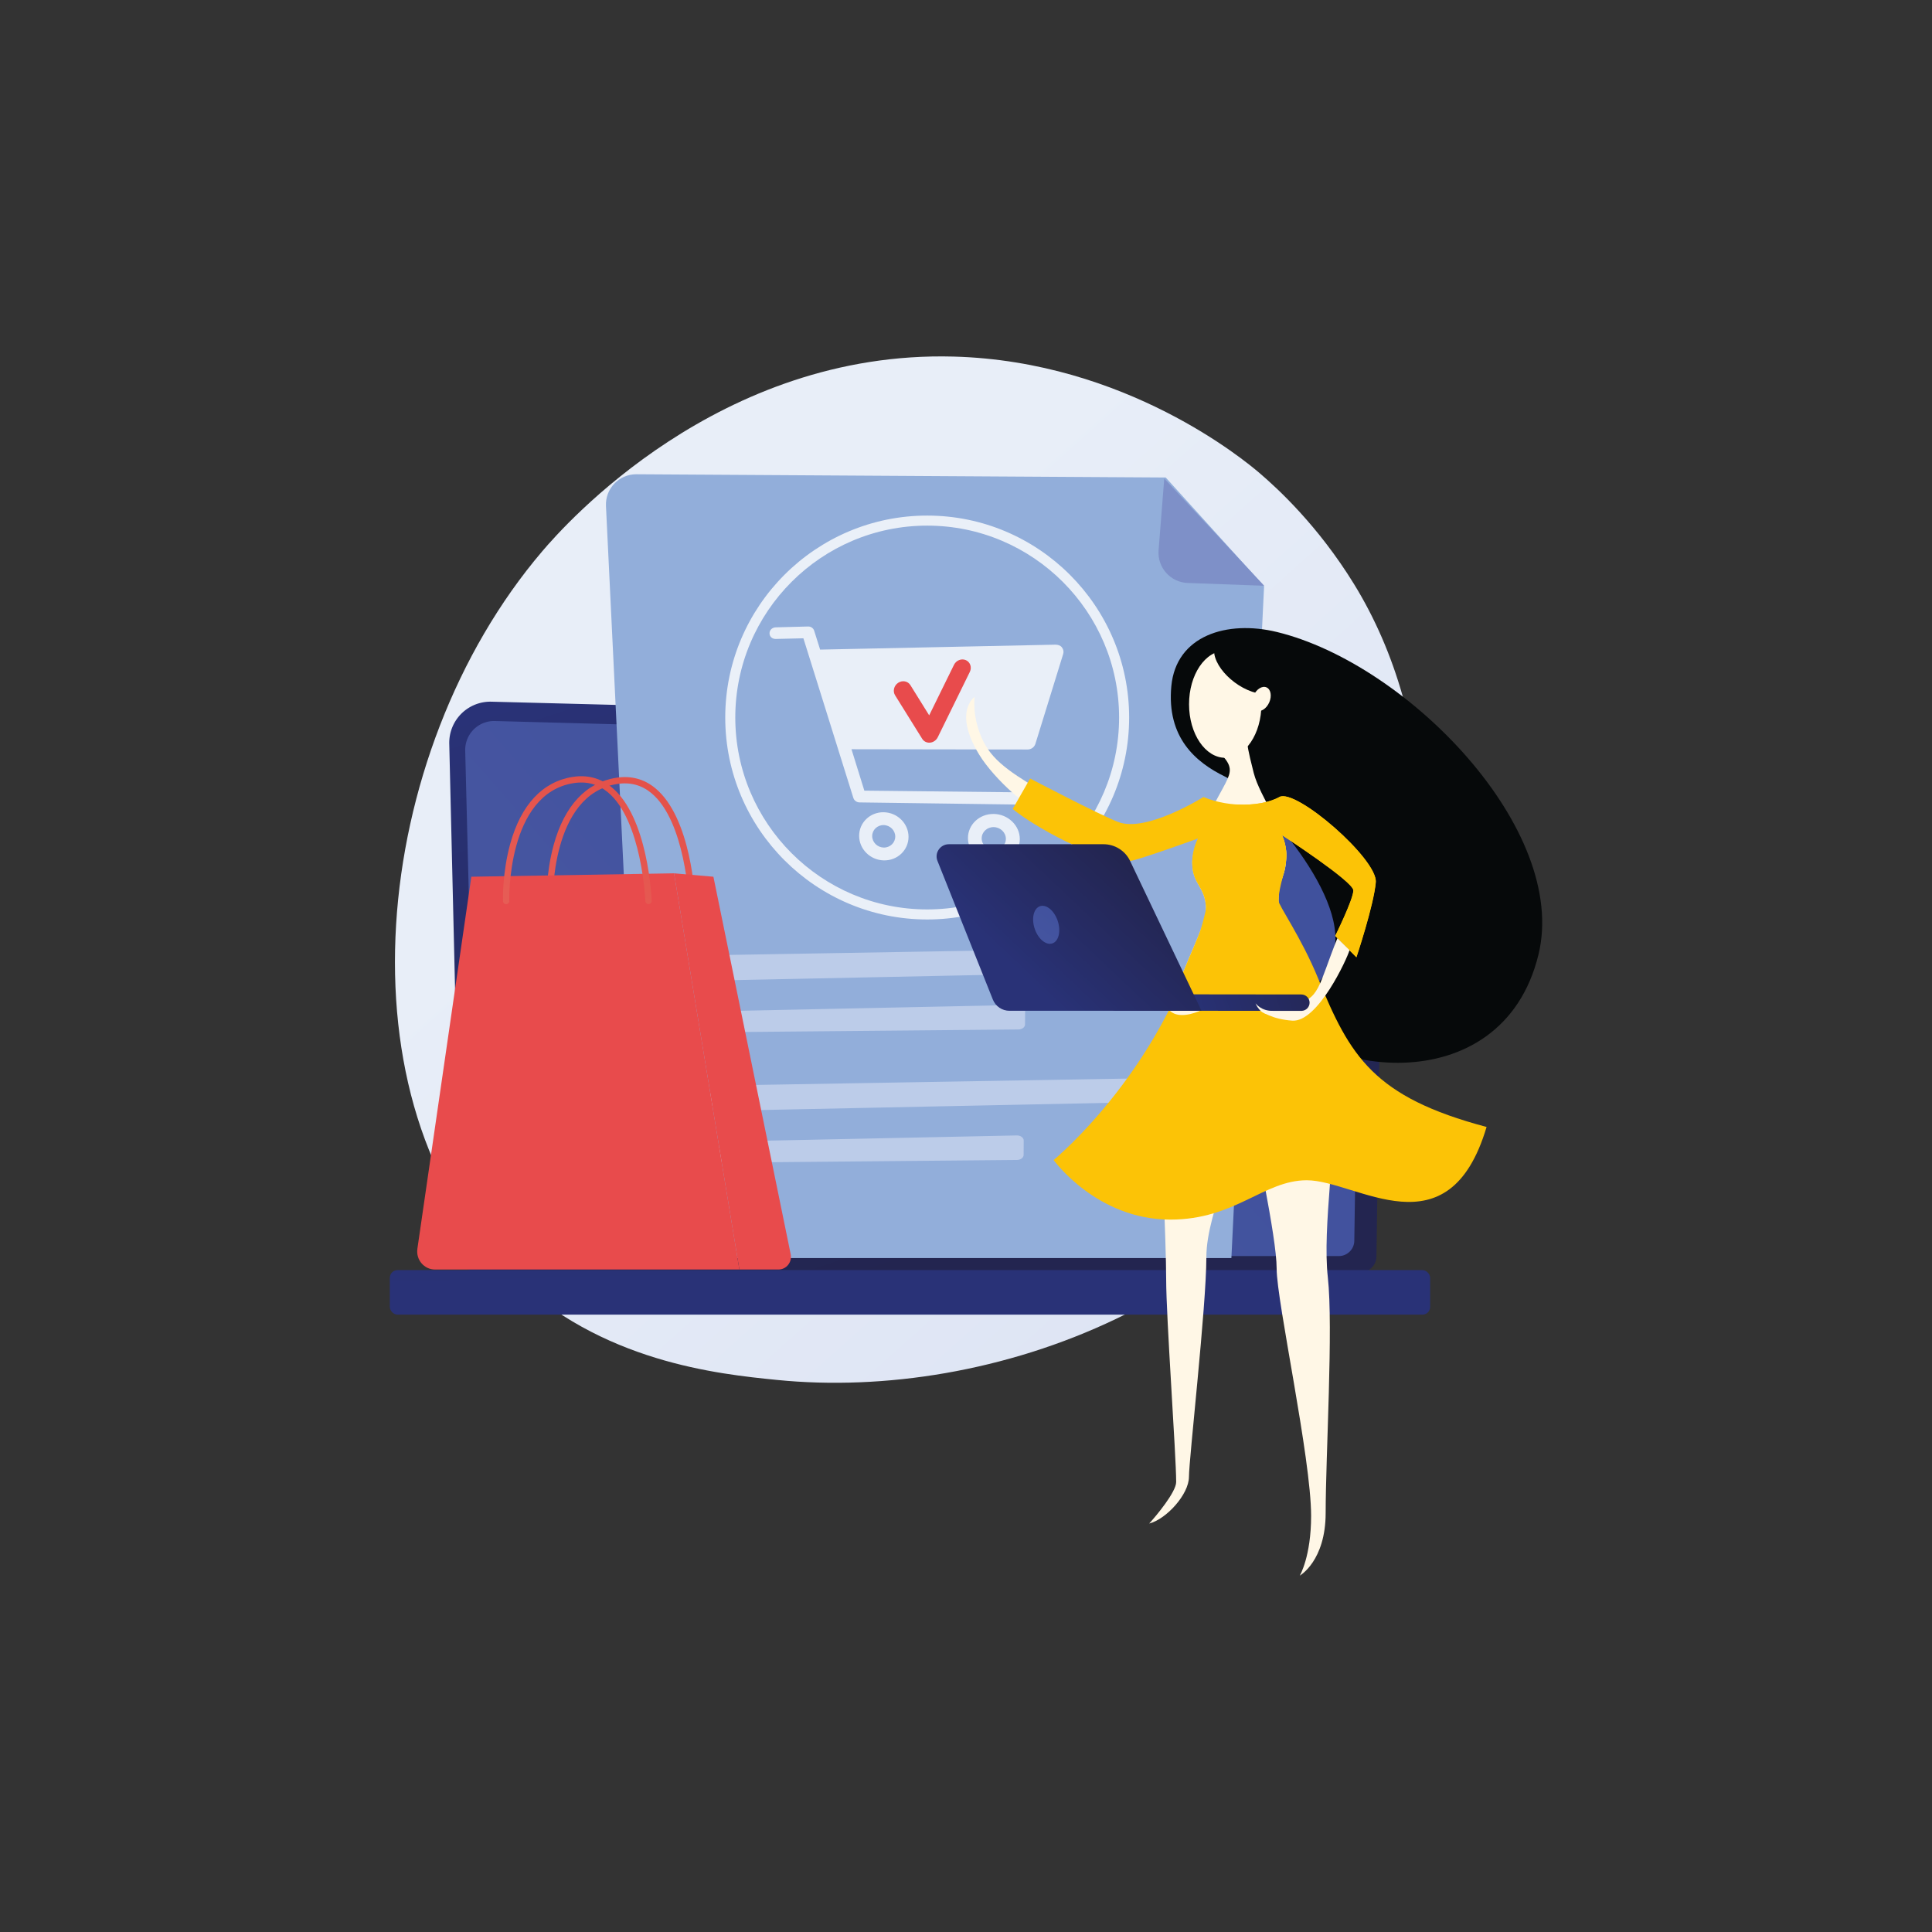
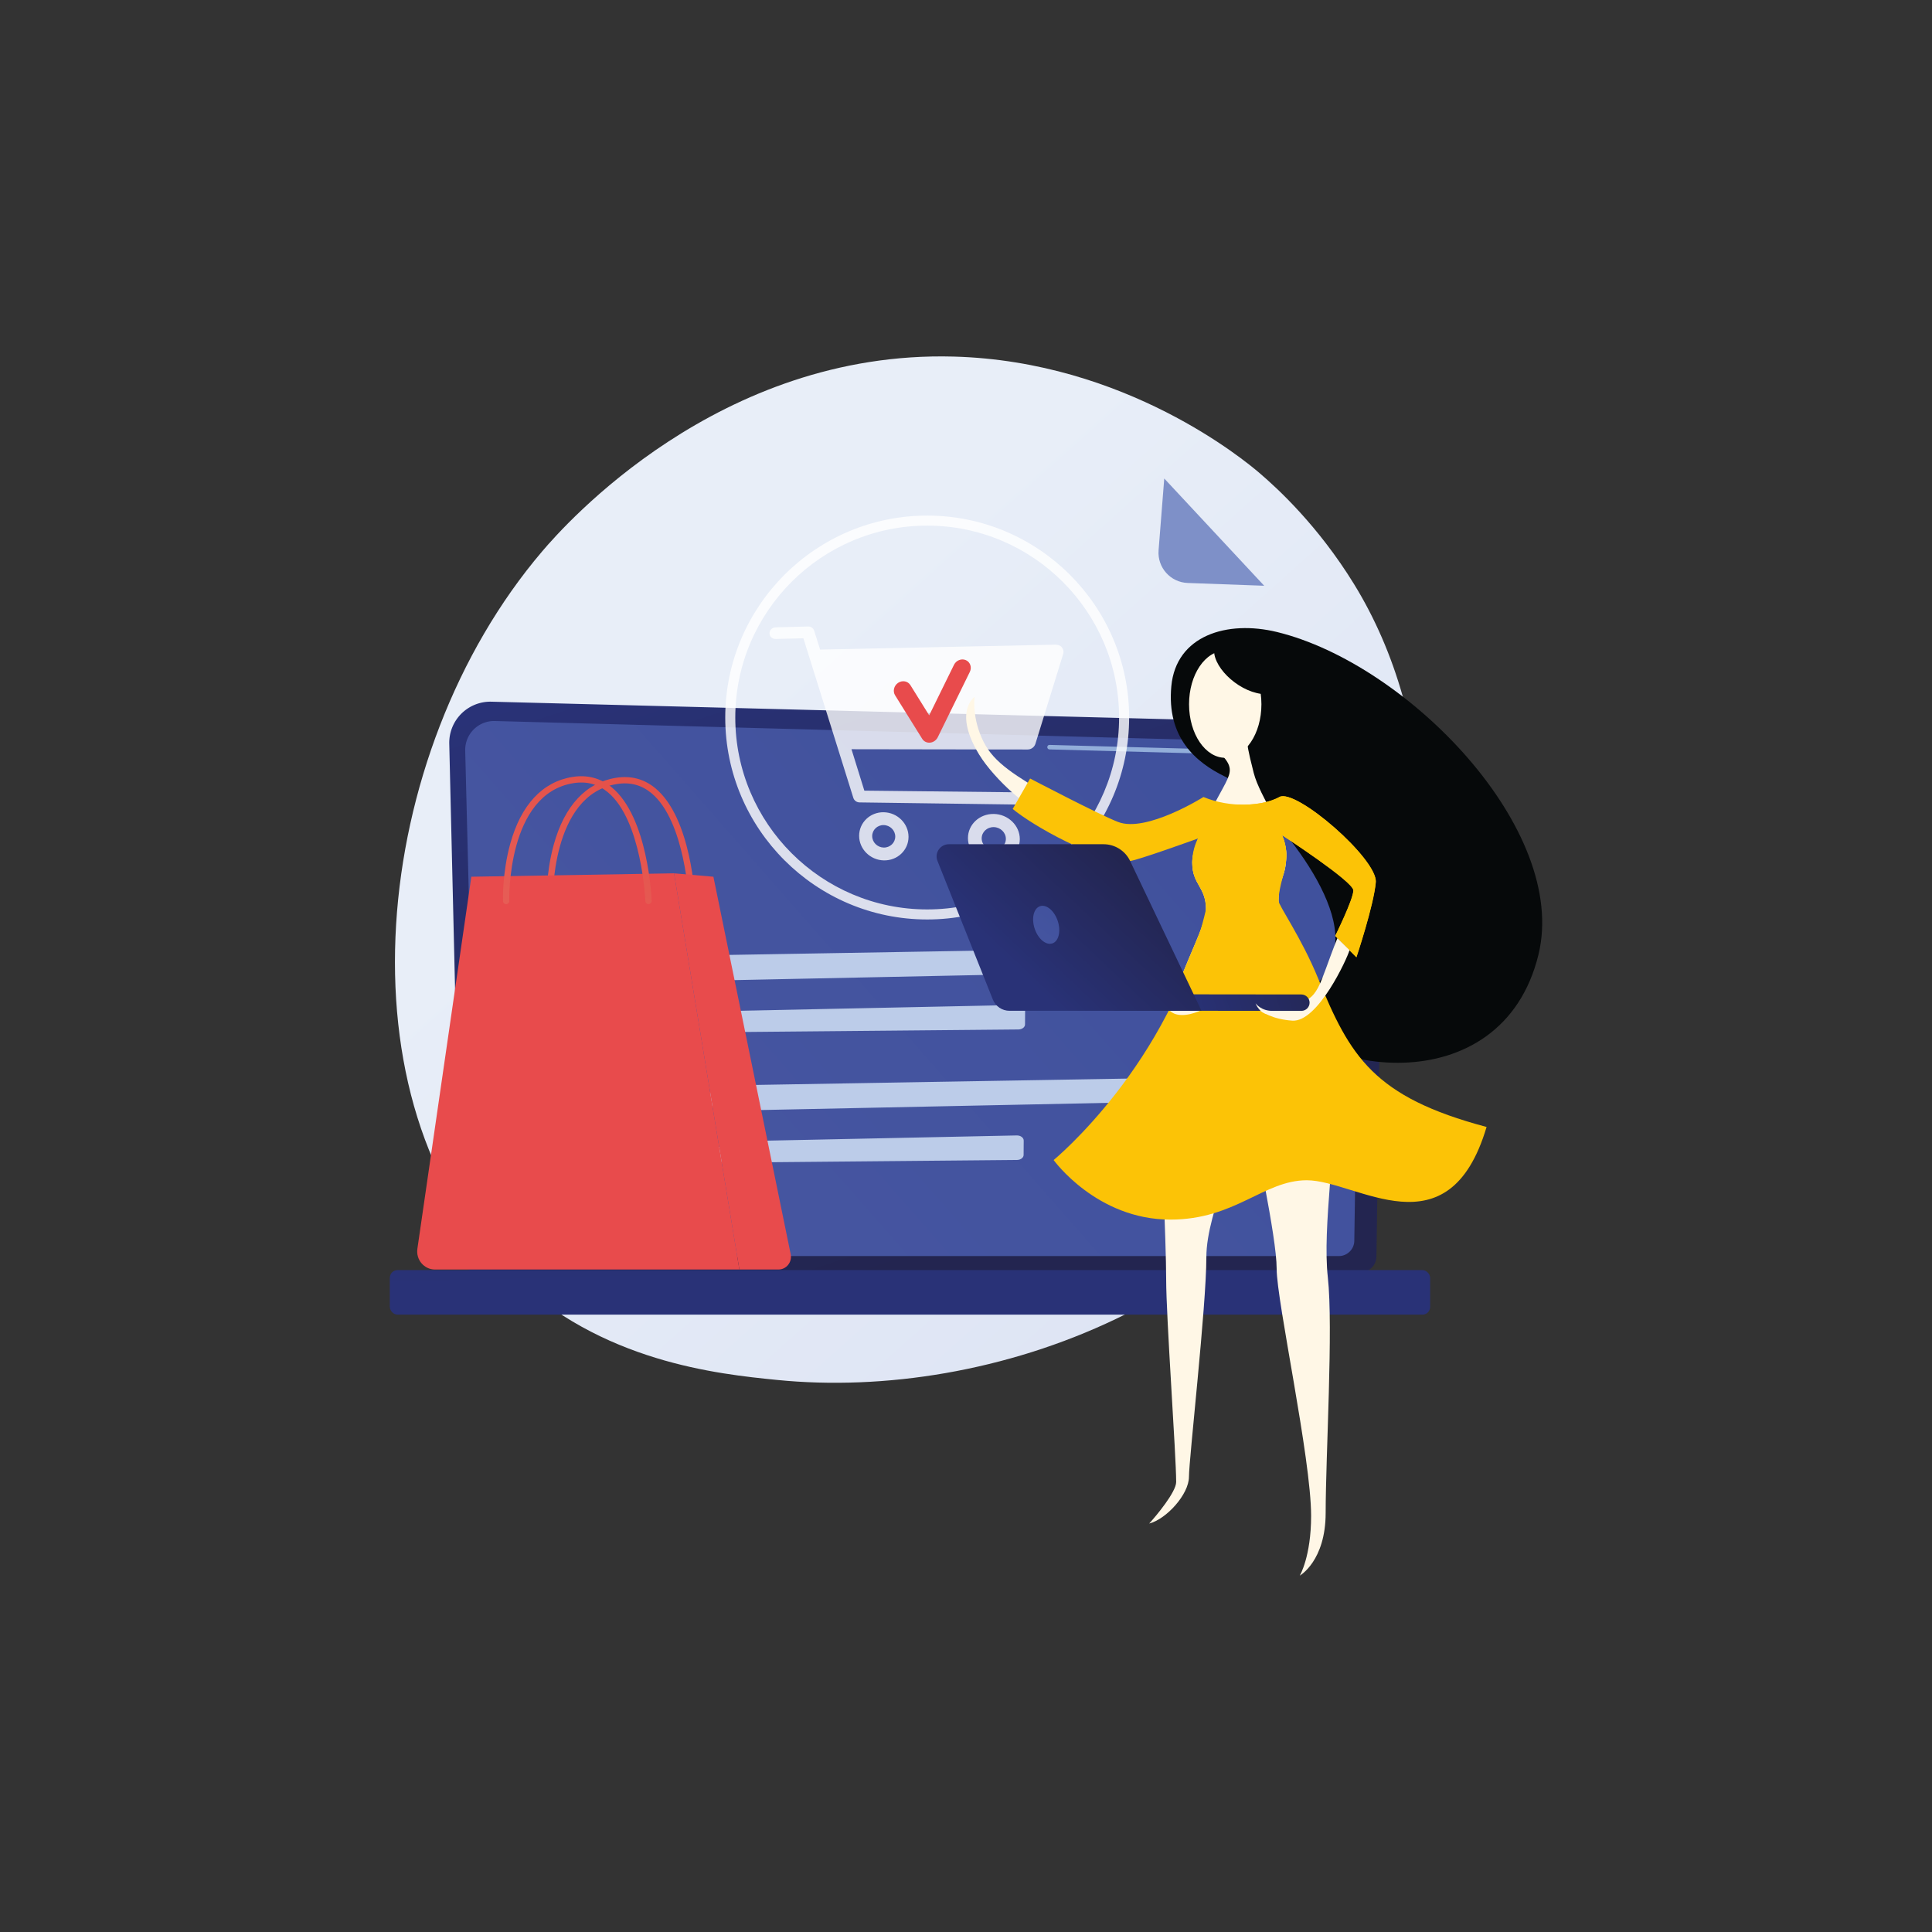
<svg xmlns="http://www.w3.org/2000/svg" xmlns:xlink="http://www.w3.org/1999/xlink" id="Layer_1" viewBox="0 0 1417.32 1417.32">
  <rect x="0" y="0" width="1417.32" height="1417.32" fill="#333333" stroke="none" />
  <defs>
    <linearGradient id="linear-gradient" x1="1164.99" y1="1019.82" x2="610.64" y2="421.48" gradientTransform="rotate(1 -4659.912 -3786.313)" gradientUnits="userSpaceOnUse">
      <stop offset="0" stop-color="#d9e0f2" />
      <stop offset="1" stop-color="#e8eef8" />
    </linearGradient>
    <linearGradient id="linear-gradient-2" x1="-8317.83" y1="904.95" x2="-8164.94" y2="446.29" gradientTransform="matrix(-1 0 0 1 -7584.58 0)" gradientUnits="userSpaceOnUse">
      <stop offset="0" stop-color="#232550" />
      <stop offset="1" stop-color="#293277" />
    </linearGradient>
    <linearGradient id="linear-gradient-3" x1="929.39" y1="497.86" x2="371.76" y2="987.44" gradientUnits="userSpaceOnUse">
      <stop offset="0" stop-color="#3f509c" />
      <stop offset="1" stop-color="#4857a2" />
    </linearGradient>
    <linearGradient id="linear-gradient-4" x1="658.06" y1="552.72" x2="667.27" y2="935.9" gradientTransform="rotate(-180 667.565 948.09)" xlink:href="#linear-gradient-2" />
    <linearGradient id="linear-gradient-5" x1="528.41" y1="467.84" x2="425.2" y2="720.33" gradientUnits="userSpaceOnUse">
      <stop offset="0" stop-color="#e1453c" />
      <stop offset="1" stop-color="#e76059" />
    </linearGradient>
    <linearGradient id="linear-gradient-6" x1="500.81" y1="456.56" x2="397.6" y2="709.05" xlink:href="#linear-gradient-5" />
    <linearGradient id="linear-gradient-7" x1="-968.99" y1="934.82" x2="-1078.65" y2="964.87" gradientTransform="rotate(-2.83 -4638.308 -38590.463)" xlink:href="#linear-gradient-2" />
    <linearGradient id="linear-gradient-8" x1="-904.95" y1="635.52" x2="-982.3" y2="717.27" gradientTransform="translate(1734.27)" xlink:href="#linear-gradient-2" />
    <linearGradient id="linear-gradient-9" x1="-951.85" y1="655.96" x2="-986.82" y2="708.61" gradientTransform="rotate(18.24 -99.742 6080.075)" xlink:href="#linear-gradient-3" />
    <style>.cls-5{fill:#fff7e6}.cls-6{fill:#92aeda}.cls-8{fill:#fcc306}.cls-12{fill:#06090a}.cls-18{fill:#e84b4c}</style>
  </defs>
  <path d="M1008.85 778.49c-79.27 176.67-281.63 249.62-438.91 233.83-42.94-4.31-129.35-12.98-195.79-78.06-127.6-124.97-103.14-381.09 23.71-529.92 16.34-19.17 129.33-147.51 301.83-142.75 126.3 3.48 213.71 76.39 224.34 85.47 13.42 11.47 42.99 38.68 69.33 81.49 61.87 100.58 65.04 239.55 15.5 349.95Z" style="fill:url(#linear-gradient)" />
  <path d="M338.48 921.59c0 6.58 5.39 11.96 11.97 11.96h647.34c6.58 0 11.97-5.38 11.97-11.96l5.39-372.01c0-6.58-7.75-19.42-21.95-18.45l-632.66-16.37a30.224 30.224 0 0 0-22.1 8.8 30.156 30.156 0 0 0-8.86 22.06l8.89 375.98Z" style="fill:url(#linear-gradient-2)" />
  <path d="M350.3 910.12c0 6.23 5.1 11.33 11.33 11.33h620.56c6.23 0 11.33-5.1 11.33-11.33l5.08-337.71c-.6-20.32-18.42-27.63-29.22-27.2l-606.34-16.27a21.21 21.21 0 0 0-21.76 21.7l9.02 359.48Z" style="fill:url(#linear-gradient-3)" />
  <path class="cls-6" d="M986.81 749.68h-.02c-.92-.01-1.65-.77-1.64-1.68l.4-27.39c.01-.91.75-1.64 1.66-1.64h.02c.92.01 1.65.77 1.64 1.68l-.4 27.39c-.01.91-.75 1.64-1.66 1.64Zm.98-67.11h-.02c-.92-.01-1.65-.77-1.64-1.68l1.54-104.9c-.03-6.23-1.92-11.21-5.62-14.75-6.91-6.62-17.88-6.28-18.34-6.26l-193.8-5.2c-.92-.02-1.64-.79-1.61-1.7.02-.92.73-1.7 1.7-1.61l193.69 5.2c1.21-.07 12.89-.27 20.66 7.18 4.38 4.19 6.61 9.97 6.64 17.17l-1.54 104.93c-.01.91-.75 1.64-1.66 1.64Z" />
  <rect x="285.97" y="931.75" width="763.19" height="32.69" rx="5.65" ry="5.65" transform="rotate(180 667.565 948.09)" style="fill:url(#linear-gradient-4)" />
-   <path class="cls-6" d="m855.17 350.3-388.29-2.38c-12.76-.08-22.97 10.58-22.34 23.33l26.71 551.67h432.1l23.99-492.89-72.17-79.73Z" />
  <path d="M871.32 427.67c-12.65-.45-22.37-11.35-21.38-23.96l4.16-52.68 73.32 78.68-56.11-2.04Z" style="fill:#7e90c8" />
  <path d="M531.99 700.58c53.83-.87 260.45-4.44 312.63-5.34 6.58-.11 11.99 3.87 11.96 8.8-.03 4.69-5.02 8.5-11.28 8.63l-312.44 6.47c-6.02.12-11.19-3.2-11.93-7.68l-.19-1.13c-.85-5.12 4.37-9.65 11.25-9.76Zm-3.77 54.77c.91 1.15 2.57 1.86 4.35 1.84l214.52-1.97c2.69-.02 4.86-1.66 4.87-3.67l.07-10.58c.01-2.1-2.31-3.8-5.11-3.74l-208.55 4.36c-9.29.19-14.87 7.76-10.15 13.77Zm2.73 40.96c53.83-.87 260.45-4.44 312.63-5.34 6.58-.11 11.99 3.87 11.96 8.8-.03 4.69-5.02 8.5-11.28 8.63l-312.44 6.47c-6.02.12-11.19-3.2-11.93-7.68l-.19-1.13c-.85-5.12 4.37-9.65 11.25-9.76Zm-3.77 54.77c.91 1.15 2.57 1.86 4.35 1.84l214.52-1.97c2.69-.02 4.86-1.66 4.87-3.67l.07-10.58c.01-2.1-2.31-3.8-5.11-3.74l-208.55 4.36c-9.29.19-14.87 7.76-10.15 13.77Z" style="fill:#bccce9" />
  <g style="opacity:.8">
    <path d="M779 474.87c-1.14-1.4-2.93-1.98-4.82-1.94l-172.53 3.62-4.36-13.84c-.61-1.93-2.42-3.16-4.47-3.11l-23.69.62c-2.54.07-4.6 1.83-4.6 4.37s2.06 4.2 4.6 4.14l20.24-.48L626 585.3c.62 1.97 2.47 3.33 4.56 3.35l121.1 1.63c2.84.04 5.15-1.75 5.15-4.43s-2.31-4.53-5.15-4.56l-117.57-1.27-9.44-30.39 129.2.2c2.65 0 4.98-1.73 5.72-4.13l20.39-65.93c.53-1.72.17-3.49-.97-4.89ZM648.28 595.86c-9.96-.15-18.02 7.6-18.02 17.29s8.06 17.78 18.02 18.04c10.02.26 18.22-7.49 18.22-17.28s-8.2-17.89-18.22-18.04Zm0 25.91c-4.66-.11-8.44-3.89-8.44-8.42s3.78-8.15 8.44-8.07c4.67.09 8.48 3.86 8.48 8.42s-3.81 8.17-8.48 8.07Zm80.73-24.65c-10.46-.16-18.92 7.78-18.92 17.7s8.46 18.22 18.92 18.49c10.52.28 19.13-7.66 19.13-17.7s-8.61-18.33-19.13-18.5Zm0 26.54c-4.89-.11-8.85-3.99-8.85-8.63s3.97-8.35 8.85-8.26c4.9.09 8.9 3.96 8.9 8.63s-4 8.37-8.9 8.26Z" style="fill:#fff" />
  </g>
  <path d="M680.19 674.53c-81.69 0-148.15-66.46-148.15-148.15s66.46-148.15 148.15-148.15 148.15 66.46 148.15 148.15-66.46 148.15-148.15 148.15Zm0-288.93c-77.62 0-140.78 63.15-140.78 140.78s63.15 140.78 140.78 140.78 140.78-63.15 140.78-140.78S757.82 385.6 680.19 385.6Z" style="opacity:.81;fill:#fff" />
  <path class="cls-18" d="M682.13 544.82c-2.29.15-4.42-.91-5.6-2.82l-19.89-31.93c-1.86-2.99-.86-7.09 2.24-9.15 3.1-2.06 7.12-1.31 8.98 1.68l13.79 22.17 18.2-37.06c1.63-3.33 5.56-4.85 8.76-3.41 3.2 1.44 4.48 5.31 2.85 8.63l-23.52 47.93c-1.08 2.19-3.22 3.7-5.59 3.94-.08 0-.15.01-.23.02Z" />
  <path d="M403.23 663.91c-1.24 0-2.26-.99-2.3-2.23-.03-.84-.56-20.75 5.3-42.01 7.9-28.64 23.73-45.62 45.8-49.09 10.81-1.7 20.45.85 28.64 7.59 26.69 21.96 29.23 80.86 29.33 83.36.05 1.27-.94 2.34-2.21 2.39-1.28.03-2.34-.94-2.39-2.21-.02-.59-2.56-59.34-27.66-79.98-7.13-5.86-15.53-8.08-24.99-6.59-49.04 7.72-47.24 85.63-47.21 86.41.04 1.27-.96 2.33-2.23 2.37h-.07Z" style="fill:url(#linear-gradient-5)" />
  <path class="cls-18" d="m306.19 916.15 39.59-272.98 148.71-2.5 47.93 290.65H319.08c-7.94 0-14.04-7.18-12.88-15.17Z" />
  <path class="cls-18" d="m523.36 643.17-28.88-2.5 47.93 290.65h28.67c5.81 0 10.16-5.43 8.97-11.22l-56.69-276.93Z" />
  <path d="M475.74 663.29c-1.23 0-2.25-.97-2.3-2.22-.02-.59-2.56-59.34-27.65-79.98-7.13-5.86-15.53-8.08-24.99-6.59-49.01 7.71-47.24 85.63-47.21 86.41.04 1.27-.96 2.33-2.23 2.37-1.29.05-2.33-.96-2.37-2.23-.03-.84-.56-20.75 5.31-42.01 7.9-28.64 23.73-45.62 45.8-49.09 10.81-1.7 20.45.85 28.64 7.59 26.69 21.96 29.23 80.86 29.33 83.36.05 1.27-.94 2.34-2.21 2.39h-.09Z" style="fill:url(#linear-gradient-6)" />
  <path class="cls-5" d="M773 585.63c-28.43-16.81-43.56-25.8-51.45-41.43-8.8-17.45-6.56-32.92-6.56-32.92s-15.96 10.64 3.3 42.25c11.21 18.41 39.13 42.9 44.77 39.92" />
  <path class="cls-12" d="M936.87 463.66c-36.69-8.96-74.12 2.56-77.58 39.74-3.5 37.64 17.84 55.81 39.29 66.27 20.46 9.98 90.65 84.51 79.98 128.24-7.18 29.4-28.54 40.05-54.74 33.66 35.93 59.14 177.81 79.35 204.79-31.21 22.37-91.66-95.85-213.3-191.73-236.7" />
  <path class="cls-5" d="M895.32 552.86c8.98 8.99 7.95 13.24 3.71 21.72-4.24 8.48-24.37 41.85-24.37 58.27s10.07 17.48 10.07 34.43-33.27 66.44-33.27 115.7 4.04 127.06 4.04 155.39 7.34 129.13 7.34 148.83c0 7.33-14.72 24.96-19.8 30.48 12.53-3.19 29.18-21.38 29.18-34.31s12.77-125.22 12.77-160.94 28.06-82.19 28.06-130.22c0-21.24-1.12-28.88-1.12-28.88l2.45.46s-.36 22.14 2.68 46.43 19.5 96.56 19.5 120.55 25.28 138.95 25.28 181.28c0 29.9-8.3 43.82-8.3 43.82s18.97-10.7 18.97-46.04c0-41.82 5.67-136.11 1.59-172.83s6.34-96.58 6.34-156.76c0-64.92-42.48-99.05-42.48-119.49 0-17.5 5.24-15.67 5.75-33.01.51-17.34-19.38-42.84-23.97-60.69-4.59-17.85-4.59-20.91-4.59-20.91l-19.81 6.72Z" />
  <path class="cls-8" d="M940.43 612.56c-24.26-6.19-46.45-2.27-61.52 2.52-2.55 6.67-4.29 12.95-4.29 17.76 0 16.42 10.07 17.48 10.07 34.43 0 11.44-15.15 37.72-25.01 68.74 21.87 2.84 43.05 16.01 52.19 27.32l2.45.46s15.66-30.65 59.67-25.93c-11.86-38.42-36.08-61.68-36.08-77.11 0-17.5 5.24-15.67 5.75-33.01.14-4.59-1.17-9.75-3.22-15.18" />
  <path class="cls-5" d="M925.38 516.62c.03 21.69-11.84 39.29-26.5 39.31-14.66.02-26.56-17.55-26.59-39.25-.03-21.69 11.84-39.29 26.5-39.31 14.66-.02 26.56 17.55 26.59 39.25" />
  <path class="cls-12" d="M890.62 477.26c.02 13.73 20.03 31.8 38.19 32.06 18.16.27 10.41-35.88 10.41-35.88l-48.6 3.82Z" />
-   <path class="cls-5" d="M931.11 515.3c-2.07 4.69-6.32 7.36-9.49 5.96-3.17-1.4-4.06-6.34-1.99-11.03 2.07-4.69 6.32-7.36 9.49-5.96 3.17 1.4 4.06 6.34 1.99 11.03" />
  <path class="cls-8" d="M882.86 584.69c20.07 8.33 43.86 6.66 55.77 0 11.92-6.66 72.21 45.59 70.7 62.59-1.51 17-14.2 54.96-14.2 54.96l-15.52-15.65s13.31-26.86 13.31-33.38-52.49-40.64-52.49-40.64 3.22 5.29 3.22 15.18-5.75 23.04-5.75 33.01c0 3.46 16.71 26.75 29.13 57.11 23.34 57.03 40.61 86.89 123.53 108.87-27.97 93.91-95.43 39.1-131.9 39.1-31.63 0-52.38 28.86-100.13 28.86-54.1 0-85.58-43.69-85.58-43.69S858.23 781 884.69 667.29c3.4-14.61-10.06-16.43-10.06-34.43 0-10.78 4.29-17.76 4.29-17.76s-45.48 16.43-49.87 16.49c-25.69.37-71.76-26.16-86.12-38.13l12.76-22.34s50.79 26.59 64.62 31.91c20.74 7.98 62.55-18.34 62.55-18.34" />
  <path class="cls-8" d="M938.49 584.69c-7.3 4.08-19.05 6.27-31.67 5.45.04.87.07 1.74.07 2.61-.06 13.97-.96 27.97-.47 41.91 12.71.51 24.26 4.4 33.89 10.84 1.54-6.2 3.2-12.45 3.2-17.76 0-9.89-3.22-15.18-3.22-15.18s52.49 34.12 52.49 40.64-13.31 33.38-13.31 33.38l15.52 15.65s12.69-37.96 14.2-54.96c1.51-17-58.78-69.25-70.7-62.59" />
  <path class="cls-5" d="M849.35 699.71c9.01 14.48 10.13 26.49 12.86 31.57 2.73 5.08 20.08 3.77 32.91 1.63-9.3 7.6-35.7 21.13-40.72 1.77-1.95-7.52-6.99-18.56-11.81-27.57m138.53-18.86c-14.14 35.02-12.96 45.75-32.37 48-19.42 2.25-34.05-6.45-34.05-6.45s5.49 16.92 33.26 18.95c18.8 1.37 40.36-45.57 42.05-51.72" />
  <path d="M954.93 741.59h-.31l-136.11-.15c-3.36 0-6.09-2.7-6.09-6.03s2.74-6.08 6.1-6.02l136.11.15c3.36 0 6.09 2.7 6.09 6.03 0 3.23-2.57 5.86-5.79 6.01Z" style="fill:url(#linear-gradient-7)" />
  <path d="M696.15 619.32H809.5c8.36 0 15.97 4.77 19.54 12.26l52.4 109.94H740.58c-5.39 0-10.23-3.26-12.21-8.22l-40.64-101.73c-2.35-5.88 2.03-12.25 8.42-12.25Z" style="fill:url(#linear-gradient-8)" />
  <ellipse cx="767.51" cy="678.4" rx="8.92" ry="14.38" transform="rotate(-18.24 767.607 678.469)" style="fill:url(#linear-gradient-9)" />
  <path class="cls-5" d="M933.9 741.57c-8.78.27-12.81-5.54-12.81-5.54s3.1 8.95 11.61 8.15" />
</svg>